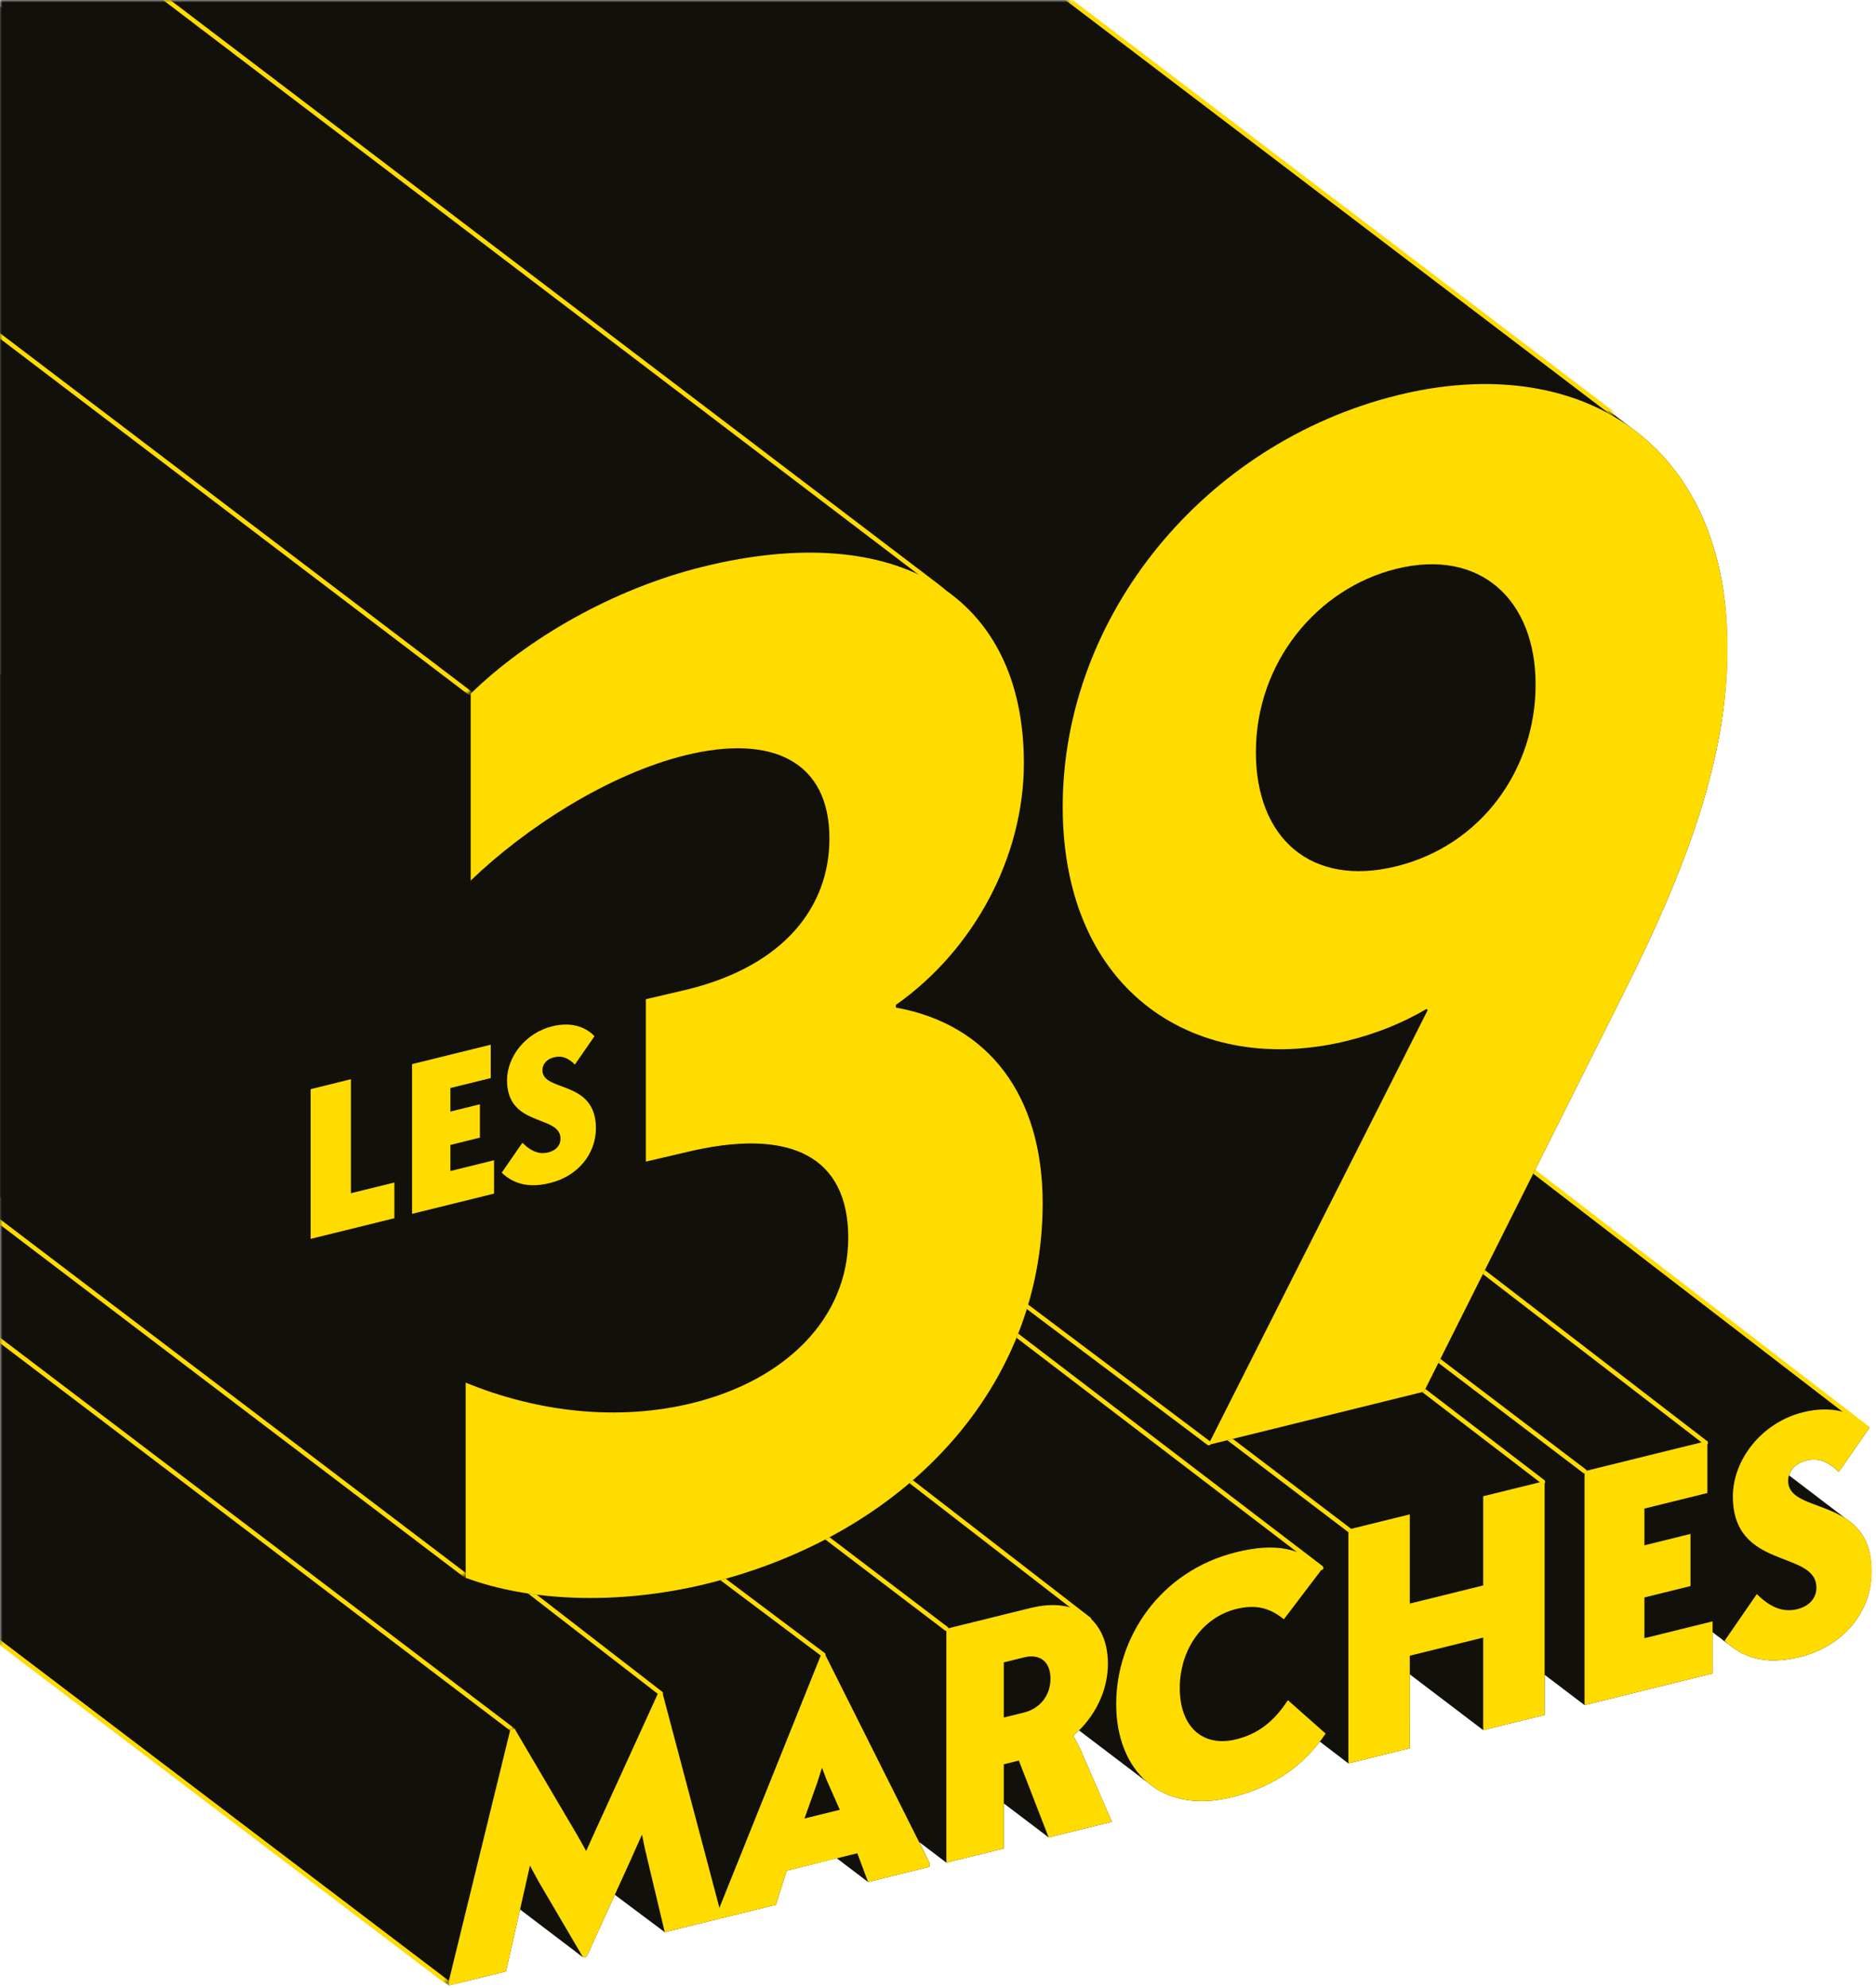
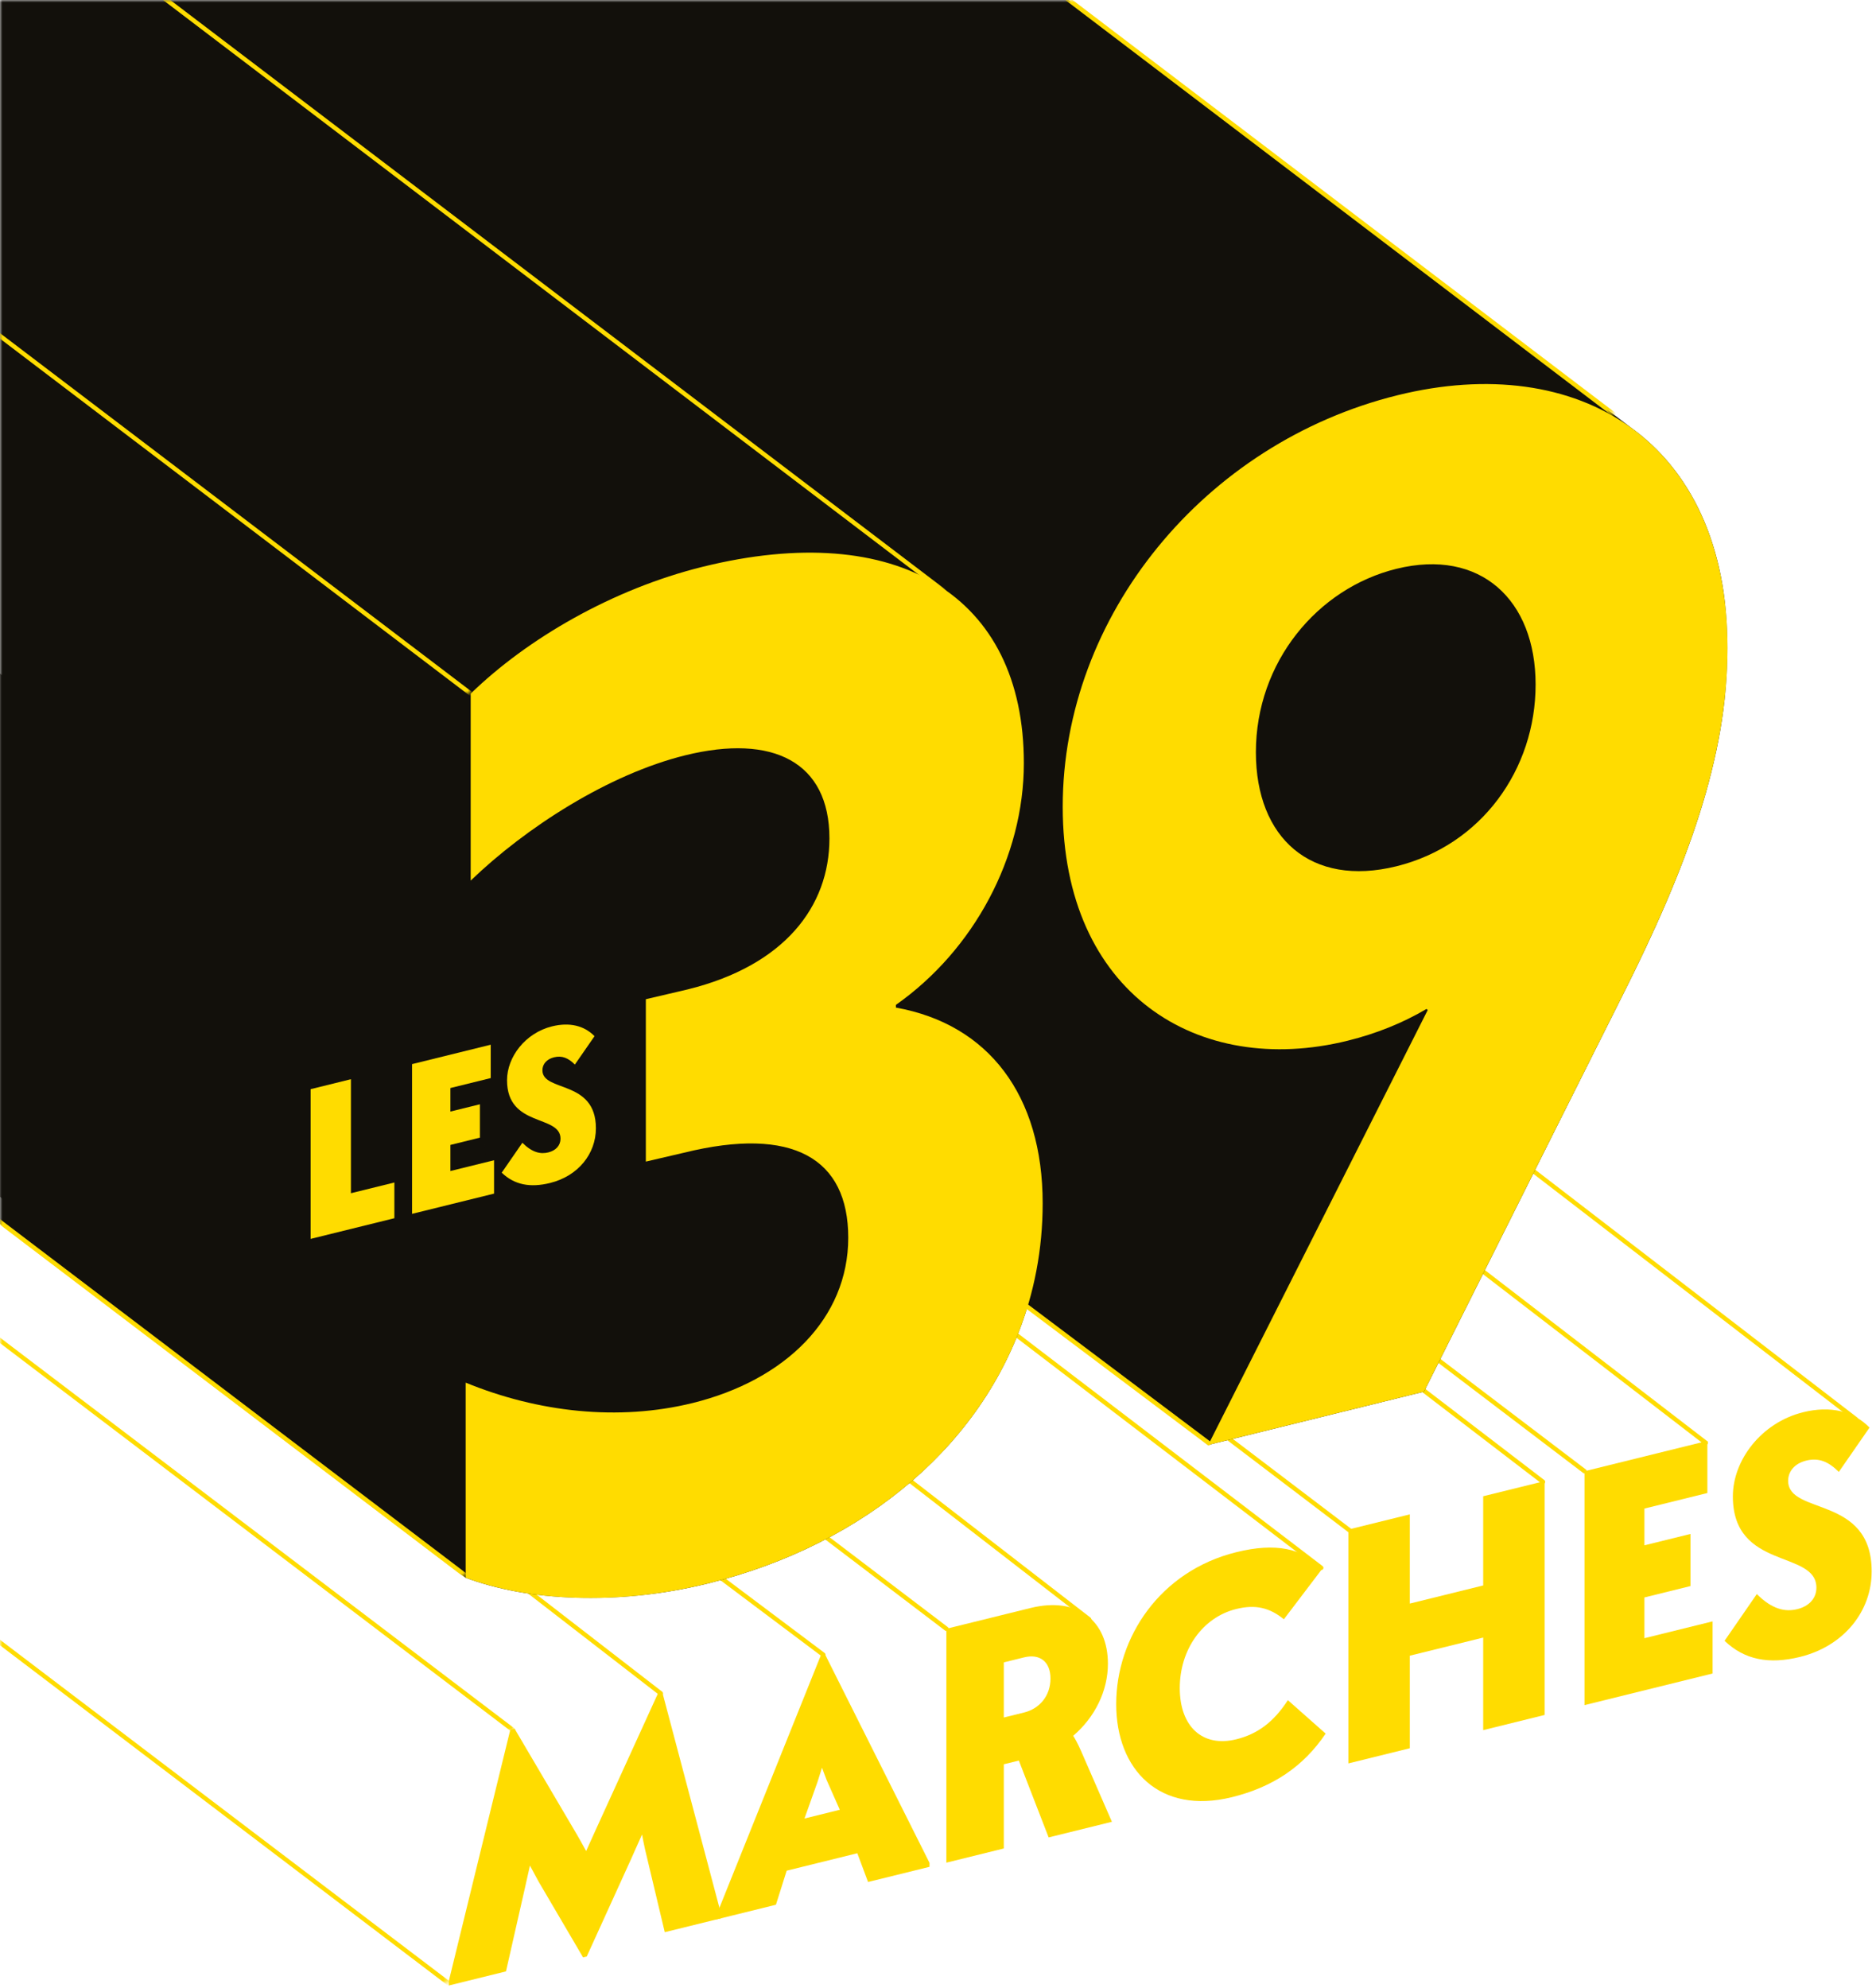
<svg xmlns="http://www.w3.org/2000/svg" xmlns:xlink="http://www.w3.org/1999/xlink" width="387px" height="410px" viewBox="0 0 387 410" version="1.1">
  <title>Group 74</title>
  <defs>
-     <polygon id="path-1" points="0 0 386.108 0 386.108 409.549 0 409.549" />
    <polygon id="path-3" points="0 5.68434189e-14 105.99 5.68434189e-14 105.99 356.981 0 356.981" />
    <polygon id="path-5" points="0 0 92.596 0 92.596 409.139 0 409.139" />
    <polygon id="path-7" points="0 5.68434189e-14 356.371 5.68434189e-14 356.371 329.62 0 329.62" />
    <polygon id="path-9" points="0 -5.68434189e-14 97.099 -5.68434189e-14 97.099 143.081 0 143.081" />
    <polygon id="path-11" points="0 -5.68434189e-14 194.83 -5.68434189e-14 194.83 122.018 0 122.018" />
    <polygon id="path-13" points="0 -5.68434189e-14 96.29 -5.68434189e-14 96.29 325.178 0 325.178" />
    <polygon id="path-15" points="0 -5.68434189e-14 332.89 -5.68434189e-14 332.89 85.457 0 85.457" />
    <polygon id="path-17" points="0 -5.68434189e-14 100.027 -5.68434189e-14 100.027 266.978 0 266.978" />
  </defs>
  <g id="Page-1" stroke="none" stroke-width="1" fill="none" fill-rule="evenodd">
    <g id="billy-tellier-copy-4" transform="translate(0, -385)">
      <g id="Group-74" transform="translate(0, 385)">
        <g id="Group-3">
          <mask id="mask-2" fill="white">
            <use xlink:href="#path-1" />
          </mask>
          <g id="Clip-2" />
          <path d="M369.05,304.318 C369.463,302.928 370.653,301.759 372.614,301.275 C374.391,300.836 375.9,301.125 377.347,302.015 C377.527,302.178 377.955,302.422 377.955,302.422 C378.414,302.762 378.87,303.154 379.329,303.615 L385.665,294.47 L-335.849,-254.012 C-339.155,-256.936 -343.641,-257.812 -348.846,-256.527 C-355.232,-254.95 -360.115,-250.296 -362.218,-244.934 L-362.845,-244.779 L-362.845,-246.231 L-364.287,-245.875 L-364.287,-247.327 L-365.729,-246.971 L-365.729,-248.422 L-367.17,-248.066 L-367.17,-249.518 L-368.612,-249.162 L-368.612,-250.614 L-393.953,-244.358 L-393.953,-235.649 L-394.979,-235.395 L-394.979,-236.847 L-396.421,-236.491 L-396.421,-237.943 L-397.862,-237.587 L-397.862,-239.038 L-399.304,-238.682 L-399.304,-240.134 L-400.746,-239.778 L-400.746,-241.23 L-402.187,-240.874 L-402.187,-242.325 L-414.859,-239.197 L-414.859,-223.23 L-415.584,-223.051 L-415.584,-224.502 L-417.025,-224.147 L-417.025,-225.598 L-418.467,-225.242 L-418.467,-226.694 L-419.909,-226.338 L-419.909,-227.789 L-421.35,-227.434 L-421.35,-228.885 L-422.792,-228.529 L-422.792,-229.981 L-424.234,-229.625 L-424.234,-231.076 L-425.675,-230.721 L-425.675,-232.172 L-427.117,-231.816 L-427.117,-233.268 L-428.559,-232.912 L-428.559,-234.363 L-430,-234.008 L-430,-235.459 L-442.672,-232.331 L-442.672,-220.476 C-442.681,-220.483 -442.691,-220.489 -442.7,-220.495 C-443.17,-220.89 -443.65,-221.256 -444.142,-221.591 C-444.612,-221.986 -445.092,-222.352 -445.583,-222.686 C-446.054,-223.082 -446.534,-223.447 -447.025,-223.782 C-447.495,-224.177 -447.975,-224.543 -448.467,-224.878 C-452.786,-228.51 -457.888,-229.608 -465.794,-227.656 C-476.867,-224.922 -484.631,-217.32 -488.253,-208.245 C-488.381,-208.333 -488.511,-208.42 -488.644,-208.502 C-489.087,-208.909 -489.567,-209.276 -490.085,-209.598 C-490.528,-210.005 -491.009,-210.371 -491.527,-210.693 C-491.97,-211.101 -492.451,-211.467 -492.968,-211.789 C-493.412,-212.196 -493.892,-212.563 -494.41,-212.885 C-494.853,-213.292 -495.334,-213.658 -495.852,-213.98 C-498.63,-216.533 -502.902,-217.462 -508.24,-216.144 L-525.599,-211.859 L-525.599,-186.918 L-526.178,-188.073 L-526.938,-187.885 L-526.955,-187.843 L-527.62,-189.169 L-528.38,-188.981 L-528.397,-188.938 L-529.061,-190.264 L-529.822,-190.077 L-529.839,-190.034 L-530.503,-191.36 L-531.263,-191.172 L-531.28,-191.13 L-531.945,-192.456 L-532.705,-192.268 L-532.722,-192.225 L-533.386,-193.551 L-534.147,-193.364 L-534.164,-193.321 L-534.828,-194.647 L-535.588,-194.459 L-535.605,-194.417 L-536.27,-195.743 L-537.03,-195.555 L-537.047,-195.512 L-537.711,-196.838 L-538.471,-196.651 L-538.489,-196.608 L-539.153,-197.934 L-539.913,-197.746 L-539.93,-197.704 L-540.595,-199.03 L-541.355,-198.842 L-541.372,-198.799 L-542.036,-200.125 L-542.796,-199.938 L-542.814,-199.895 L-543.478,-201.221 L-544.238,-201.033 L-544.255,-200.991 L-544.919,-202.316 L-545.68,-202.129 L-545.697,-202.086 L-546.361,-203.412 L-547.121,-203.225 L-547.139,-203.182 L-547.803,-204.508 L-548.563,-204.32 L-548.58,-204.278 L-549.245,-205.603 L-550.005,-205.416 L-550.022,-205.373 L-550.686,-206.699 L-551.446,-206.512 L-561.649,-181.113 L-562.019,-181.022 L-562.149,-180.736 L-562.573,-182.336 L-563.46,-182.117 L-563.591,-181.831 L-564.015,-183.432 L-564.902,-183.213 L-565.033,-182.927 L-565.457,-184.527 L-566.344,-184.309 L-566.474,-184.023 L-566.898,-185.623 L-567.785,-185.404 L-567.916,-185.118 L-568.34,-186.719 L-569.227,-186.5 L-569.357,-186.214 L-569.782,-187.814 L-570.669,-187.596 L-570.799,-187.31 L-571.223,-188.91 L-572.11,-188.691 L-572.241,-188.405 L-572.665,-190.006 L-573.552,-189.787 L-573.682,-189.501 L-574.107,-191.101 L-574.994,-190.883 L-575.124,-190.596 L-575.548,-192.197 L-576.435,-191.978 L-576.566,-191.692 L-576.99,-193.293 L-577.877,-193.074 L-578.007,-192.788 L-578.431,-194.388 L-579.318,-194.169 L-579.449,-193.883 L-579.873,-195.484 L-580.76,-195.265 L-580.891,-194.979 L-581.315,-196.58 L-582.202,-196.361 L-582.332,-196.075 L-582.756,-197.675 L-583.643,-197.456 L-583.774,-197.17 L-584.198,-198.771 L-585.085,-198.552 L-595.358,-176.032 L-595.931,-177.004 L-596.626,-176.833 L-597.372,-178.1 L-598.068,-177.929 L-598.814,-179.196 L-599.51,-179.024 L-600.256,-180.291 L-600.951,-180.12 L-601.697,-181.387 L-602.393,-181.215 L-603.139,-182.483 L-603.835,-182.311 L-604.581,-183.578 L-605.276,-183.407 L-606.022,-184.674 L-606.718,-184.502 L-607.464,-185.77 L-608.16,-185.598 L-608.906,-186.865 L-609.601,-186.694 L-610.347,-187.961 L-611.043,-187.789 L-611.789,-189.057 L-612.484,-188.885 L-613.231,-190.152 L-613.926,-189.981 L-614.672,-191.248 L-615.559,-191.029 L-628.23,-139.244 L-628.23,-138.279 L92.596,409.549 L104.38,406.64 L107.284,393.847 L107.307,393.887 L120.282,403.748 L121.043,403.56 L126.834,390.841 L137.135,398.554 L148.729,395.692 L148.729,395.692 L160.066,392.893 L162.284,385.867 L172.604,383.289 L179.072,388.201 L191.744,385.073 L191.744,384.246 L189.642,379.974 L195.227,384.213 L207.074,381.288 L207.078,371.992 L216.324,379.005 L229.375,375.782 L222.976,361.097 C222.342,359.668 221.772,358.638 221.392,358.042 C221.808,357.688 222.203,357.314 222.588,356.932 L236.691,367.634 C240.79,371.145 246.725,372.533 254.145,370.702 C261.812,368.809 267.771,365.131 272.274,359.245 L278.154,363.741 L290.826,360.612 L290.812,345.357 L305.967,356.874 L318.639,353.746 L318.642,345.459 L326.873,351.714 L353.291,345.192 L353.291,336.683 C353.374,336.741 353.456,336.796 353.539,336.852 C354.007,337.255 354.489,337.618 354.981,337.948 C355.449,338.351 355.93,338.713 356.423,339.043 C360.42,342.483 365.285,343.264 371.346,341.768 C380.343,339.547 386.108,332.404 386.108,324.133 C386.108,318.307 383.758,315.216 380.795,313.268 L369.05,304.318 Z" id="Fill-1" fill="#12100B" mask="url(#mask-2)" />
        </g>
        <path d="M92.596,408.584 L105.267,356.798 L106.154,356.58 L119.016,378.423 C119.396,379.086 120.156,380.415 120.916,381.813 C121.74,380.025 122.5,378.32 122.88,377.469 L135.741,349.276 L136.628,349.057 L148.729,394.727 L148.729,395.692 L137.135,398.554 L133.461,383.127 C133.334,382.676 132.89,380.786 132.446,378.415 C131.306,380.902 130.483,382.828 130.229,383.373 L121.043,403.56 L120.282,403.748 L111.096,388.096 C110.906,387.73 110.209,386.455 109.322,384.813 C108.815,387.074 108.435,388.822 108.308,389.337 L104.38,406.64 L92.596,409.549 L92.596,408.584 Z" id="Fill-4" fill="#FFDC00" />
        <path d="M169.57,364.632 L168.62,367.624 L165.959,375.104 L173.245,373.305 L170.521,367.154 L169.57,364.632 Z M176.856,382.269 L162.284,385.867 L160.067,392.892 L147.776,395.927 L147.776,395.099 L169.38,341.316 L170.14,341.128 L191.745,384.245 L191.745,385.073 L179.073,388.2 L176.856,382.269 Z" id="Fill-6" fill="#FFDC00" />
        <path d="M211.256,353.239 C214.487,352.441 216.704,349.757 216.704,346.242 C216.704,342.728 214.487,341.07 211.256,341.867 L207.073,342.9 L207.073,354.271 L211.256,353.239 Z M195.226,335.968 L212.587,331.683 C222.343,329.274 228.552,334.358 228.552,343.179 C228.552,348.831 225.827,354.259 221.393,358.041 C221.773,358.637 222.343,359.668 222.976,361.096 L229.375,375.782 L216.325,379.004 L210.179,363.153 L207.073,363.92 L207.073,381.287 L195.226,384.212 L195.226,335.968 Z" id="Fill-8" fill="#FFDC00" />
        <path d="M230.261,351.511 C230.261,337.727 239.321,324.05 255.032,320.171 C263.269,318.138 268.464,319.406 272.899,323.41 L264.851,334.012 C261.938,331.63 259.024,330.902 255.032,331.887 C248.062,333.608 243.375,340.278 243.375,348.204 C243.375,356.13 248.062,360.487 255.032,358.766 C259.339,357.702 262.697,355.289 265.675,350.694 L273.469,357.591 C268.844,364.454 262.509,368.637 254.145,370.701 C239.194,374.392 230.261,365.019 230.261,351.511" id="Fill-10" fill="#FFDC00" />
        <polygon id="Fill-12" fill="#FFDC00" points="278.154 315.497 290.827 312.369 290.827 330.77 305.967 327.032 305.967 308.631 318.639 305.503 318.639 353.746 305.967 356.875 305.967 337.784 290.827 341.522 290.827 360.613 278.154 363.741" />
        <polygon id="Fill-14" fill="#FFDC00" points="326.873 303.47 352.214 297.214 352.214 307.966 339.227 311.172 339.227 318.753 348.73 316.407 348.73 327.158 339.227 329.505 339.227 337.912 353.292 334.44 353.292 345.192 326.873 351.714" />
        <path d="M355.761,338.448 L362.413,328.811 C365.581,331.958 368.243,332.541 370.776,331.916 C373.247,331.306 374.705,329.636 374.705,327.5 C374.705,319.643 357.472,323.966 357.472,308.666 C357.472,301.154 363.364,293.428 371.98,291.301 C377.556,289.924 382.307,291.025 385.665,294.469 L379.329,303.615 C377.238,301.512 375.211,300.634 372.614,301.275 C370.142,301.885 368.875,303.577 368.875,305.437 C368.875,312.605 386.108,308.351 386.108,324.133 C386.108,332.404 380.343,339.547 371.346,341.768 C364.948,343.347 359.88,342.393 355.761,338.448" id="Fill-16" fill="#FFDC00" />
        <g id="Group-20" transform="translate(0, -0)">
          <mask id="mask-4" fill="white">
            <use xlink:href="#path-3" />
          </mask>
          <g id="Clip-19" />
          <line x1="105.99" y1="356.981" x2="-745.841" y2="-290.044" id="Stroke-18" stroke="#FFDC00" stroke-width="0.907" stroke-linecap="round" stroke-linejoin="round" mask="url(#mask-4)" />
        </g>
        <line x1="272.557" y1="323.397" x2="203.547" y2="270.682" id="Stroke-21" stroke="#FFDC00" stroke-width="0.907" stroke-linecap="round" stroke-linejoin="round" />
        <line x1="278.635" y1="315.845" x2="209.438" y2="263.271" id="Stroke-23" stroke="#FFDC00" stroke-width="0.907" stroke-linecap="round" stroke-linejoin="round" />
        <line x1="318.297" y1="305.654" x2="249.921" y2="253.277" id="Stroke-25" stroke="#FFDC00" stroke-width="0.907" stroke-linecap="round" stroke-linejoin="round" />
        <line x1="326.873" y1="303.47" x2="258.155" y2="251.245" id="Stroke-27" stroke="#FFDC00" stroke-width="0.907" stroke-linecap="round" stroke-linejoin="round" />
        <line x1="351.881" y1="297.611" x2="283.497" y2="244.989" id="Stroke-29" stroke="#FFDC00" stroke-width="0.907" stroke-linecap="round" stroke-linejoin="round" />
        <line x1="136.32" y1="349.306" x2="100.281" y2="321.432" id="Stroke-31" stroke="#FFDC00" stroke-width="0.907" stroke-linecap="round" stroke-linejoin="round" />
        <line x1="169.842" y1="341.325" x2="133.032" y2="313.692" id="Stroke-33" stroke="#FFDC00" stroke-width="0.907" stroke-linecap="round" stroke-linejoin="round" />
        <line x1="195.227" y1="335.969" x2="158.879" y2="308.344" id="Stroke-35" stroke="#FFDC00" stroke-width="0.907" stroke-linecap="round" stroke-linejoin="round" />
        <line x1="224.668" y1="334.019" x2="186.972" y2="304.861" id="Stroke-37" stroke="#FFDC00" stroke-width="0.907" stroke-linecap="round" stroke-linejoin="round" />
        <line x1="382.826" y1="292.729" x2="314.442" y2="240.107" id="Stroke-39" stroke="#FFDC00" stroke-width="0.907" stroke-linecap="round" stroke-linejoin="round" />
        <g id="Group-43">
          <mask id="mask-6" fill="white">
            <use xlink:href="#path-5" />
          </mask>
          <g id="Clip-42" />
          <line x1="92.596" y1="409.139" x2="-759.235" y2="-237.886" id="Stroke-41" stroke="#FFDC00" stroke-width="0.907" stroke-linecap="round" stroke-linejoin="round" mask="url(#mask-6)" />
        </g>
        <g id="Group-46" transform="translate(0, -0)">
          <mask id="mask-8" fill="white">
            <use xlink:href="#path-7" />
          </mask>
          <g id="Clip-45" />
          <path d="M-718.263,-440.918 L-718.263,-440.529 L-718.827,-440.39 C-718.639,-440.567 -718.454,-440.741 -718.263,-440.918 L-718.263,-440.918 Z M-513.024,-557.394 C-525.499,-567.328 -543.254,-570.145 -562.791,-565.322 C-594.449,-557.506 -619.408,-533.402 -628.333,-504.063 C-628.446,-504.146 -628.554,-504.235 -628.669,-504.315 C-629.224,-504.76 -629.786,-505.197 -630.371,-505.61 C-630.926,-506.053 -631.489,-506.49 -632.073,-506.904 C-632.628,-507.348 -633.191,-507.784 -633.776,-508.197 C-634.331,-508.642 -634.893,-509.077 -635.477,-509.49 C-636.033,-509.935 -636.595,-510.372 -637.18,-510.784 C-637.735,-511.228 -638.297,-511.664 -638.882,-512.077 C-639.437,-512.523 -640,-512.958 -640.584,-513.371 C-641.139,-513.817 -641.702,-514.253 -642.287,-514.665 C-642.842,-515.11 -643.404,-515.547 -643.989,-515.958 C-644.544,-516.404 -645.106,-516.84 -645.691,-517.253 C-646.246,-517.697 -646.809,-518.134 -647.393,-518.547 C-647.948,-518.99 -648.511,-519.428 -649.095,-519.841 C-649.65,-520.284 -650.213,-520.721 -650.798,-521.135 C-651.353,-521.578 -651.915,-522.014 -652.5,-522.428 C-653.055,-522.871 -653.617,-523.308 -654.202,-523.721 C-665.769,-532.982 -683.778,-535.455 -706.139,-529.934 C-724.769,-525.336 -742.365,-515.081 -754.01,-503.762 L-754.01,-465.2 C-753.459,-465.731 -752.884,-466.262 -752.307,-466.791 L-752.307,-463.906 C-751.757,-464.438 -751.182,-464.967 -750.605,-465.498 L-750.605,-462.613 C-750.054,-463.144 -749.479,-463.673 -748.903,-464.204 L-748.903,-461.32 C-748.352,-461.851 -747.777,-462.38 -747.201,-462.911 L-747.201,-460.026 C-746.65,-460.557 -746.075,-461.087 -745.498,-461.616 L-745.498,-458.733 C-744.948,-459.262 -744.373,-459.793 -743.796,-460.322 L-743.796,-457.438 C-743.246,-457.969 -742.671,-458.5 -742.094,-459.029 L-742.094,-456.144 C-741.543,-456.675 -740.968,-457.205 -740.392,-457.736 L-740.392,-454.851 C-739.841,-455.382 -739.266,-455.911 -738.69,-456.442 L-738.69,-453.558 C-738.139,-454.087 -737.564,-454.618 -736.987,-455.149 L-736.987,-452.264 C-736.437,-452.795 -735.862,-453.325 -735.285,-453.854 L-735.285,-450.969 C-734.735,-451.5 -734.159,-452.031 -733.583,-452.56 L-733.583,-449.676 C-733.032,-450.207 -732.457,-450.738 -731.881,-451.267 L-731.881,-448.382 C-731.33,-448.913 -730.755,-449.443 -730.178,-449.974 L-730.178,-447.089 C-729.628,-447.62 -729.053,-448.149 -728.476,-448.68 L-728.476,-445.796 C-727.926,-446.325 -727.351,-446.856 -726.774,-447.385 L-726.774,-444.502 C-726.223,-445.033 -725.648,-445.562 -725.072,-446.092 L-725.072,-443.207 C-724.521,-443.738 -723.946,-444.269 -723.37,-444.798 L-723.37,-441.914 C-722.819,-442.445 -722.244,-442.976 -721.667,-443.505 L-721.667,-440.62 C-721.117,-441.151 -720.542,-441.682 -719.965,-442.212 L-719.965,-440.11 L-730.204,-437.582 L-730.204,-404.087 L-728.501,-404.507 L-728.501,-402.793 L-726.799,-403.214 L-726.799,-401.5 L-725.097,-401.921 L-725.097,-400.207 L-723.395,-400.627 L-723.395,-398.913 L-721.692,-399.332 L-721.692,-397.618 L-719.99,-398.039 L-719.99,-396.325 L-718.288,-396.745 L-718.288,-395.031 L-716.586,-395.452 L-716.586,-393.738 L-714.884,-394.158 L-714.884,-392.445 L-713.181,-392.865 L-713.181,-391.151 L-711.479,-391.57 L-711.479,-389.856 L-709.777,-390.276 L-709.777,-388.562 L-708.075,-388.983 L-708.075,-387.269 L-706.372,-387.69 L-706.372,-385.976 L-704.67,-386.396 L-704.67,-384.682 L-702.968,-385.103 L-702.968,-383.389 L-701.266,-383.808 L-701.266,-382.094 L-699.564,-382.514 L-699.564,-380.8 L-697.861,-381.221 L-697.861,-379.507 L-696.159,-379.928 L-696.159,-378.214 L-694.457,-378.634 L-694.457,-376.92 L-692.755,-377.341 L-692.755,-375.627 L-691.053,-376.046 L-691.053,-374.332 L-689.35,-374.752 L-689.35,-373.038 L-687.648,-373.459 L-687.648,-371.745 L-685.946,-372.166 L-685.946,-370.452 L-684.244,-370.872 L-684.244,-370.844 C-689.898,-364.584 -698.203,-359.916 -708.209,-357.445 C-723.476,-353.676 -740.036,-355.498 -755.044,-361.646 L-755.044,-321.394 L96.064,325.447 C108.743,330.197 127.115,331.293 146.004,326.63 C178.884,318.512 203.55,297.303 211.952,269.546 L249.244,298.046 L293.751,287.06 L334.635,205.474 C348.091,178.79 356.371,156.198 356.371,133.68 C356.371,112.326 348.699,97.004 336.382,88.154 L-513.024,-557.394 Z" id="Fill-44" fill="#12100B" mask="url(#mask-8)" />
        </g>
        <path d="M96.064,325.448 L96.064,285.197 C111.072,291.344 127.632,293.166 142.899,289.397 C162.048,284.67 174.985,271.907 174.985,255.3 C174.985,238.975 163.6,232.215 141.088,237.773 L133.231,239.602 L133.231,206.108 L141.864,204.086 C161.789,199.168 171.104,187.017 171.104,172.943 C171.104,157.181 159.46,151.329 141.347,155.801 C125.562,159.698 108.484,170.669 97.099,181.642 L97.099,143.081 C108.743,131.762 126.339,121.507 144.969,116.908 C185.077,107.007 211.211,122.792 211.211,157.413 C211.211,176.834 200.861,195.996 184.818,207.274 L184.818,207.837 C203.966,211.273 215.093,225.978 215.093,248.213 C215.093,286.212 186.888,316.537 146.004,326.629 C127.115,331.293 108.743,330.198 96.064,325.448" id="Fill-47" fill="#FFDC00" />
        <path d="M316.78,141.202 C316.78,123.75 305.395,113.051 288.058,117.331 C271.756,121.355 259.077,136.588 259.077,155.165 C259.077,172.898 270.462,183.035 288.058,178.691 C305.654,174.347 316.78,158.653 316.78,141.202 M288.317,81.52 C325.579,72.321 356.371,90.896 356.371,133.68 C356.371,156.198 348.091,178.789 334.635,205.473 L293.751,287.059 L249.244,298.046 L294.527,208.338 L294.269,208.119 C289.352,211.022 283.918,213.208 277.967,214.678 C247.174,222.279 219.229,204.972 219.229,166.41 C219.229,127.004 248.468,91.357 288.317,81.52" id="Fill-49" fill="#FFDC00" />
        <g id="Group-53" transform="translate(0, 0)">
          <mask id="mask-10" fill="white">
            <use xlink:href="#path-9" />
          </mask>
          <g id="Clip-52" />
          <line x1="97.099" y1="143.081" x2="-754.009" y2="-503.761" id="Stroke-51" stroke="#FFDC00" stroke-width="0.907" stroke-linecap="round" stroke-linejoin="round" mask="url(#mask-10)" />
        </g>
        <g id="Group-56" transform="translate(0, 0)">
          <mask id="mask-12" fill="white">
            <use xlink:href="#path-11" />
          </mask>
          <g id="Clip-55" />
          <line x1="194.83" y1="122.018" x2="-653.818" y2="-523.346" id="Stroke-54" stroke="#FFDC00" stroke-width="0.907" stroke-linecap="round" stroke-linejoin="round" mask="url(#mask-12)" />
        </g>
        <g id="Group-59" transform="translate(0, 0)">
          <mask id="mask-14" fill="white">
            <use xlink:href="#path-13" />
          </mask>
          <g id="Clip-58" />
          <line x1="96.29" y1="325.178" x2="-755.044" y2="-321.394" id="Stroke-57" stroke="#FFDC00" stroke-width="0.907" stroke-linecap="round" stroke-linejoin="round" mask="url(#mask-14)" />
        </g>
        <line x1="249.35" y1="297.672" x2="193.191" y2="255.446" id="Stroke-60" stroke="#FFDC00" stroke-width="0.907" stroke-linecap="round" stroke-linejoin="round" />
        <g id="Group-64" transform="translate(0, 0)">
          <mask id="mask-16" fill="white">
            <use xlink:href="#path-15" />
          </mask>
          <g id="Clip-63" />
          <line x1="332.89" y1="85.457" x2="-515.758" y2="-559.907" id="Stroke-62" stroke="#FFDC00" stroke-width="0.907" stroke-linecap="round" stroke-linejoin="round" mask="url(#mask-16)" />
        </g>
        <g id="Group-67" transform="translate(0, 0)">
          <mask id="mask-18" fill="white">
            <use xlink:href="#path-17" />
          </mask>
          <g id="Clip-66" />
          <path d="M-482.554,-227.886 C-485.2,-230.231 -488.793,-230.933 -492.961,-229.904 C-498.094,-228.637 -502.015,-224.887 -503.686,-220.572 L-504.126,-220.464 L-504.126,-221.636 L-505.29,-221.347 L-505.29,-222.519 L-506.453,-222.232 L-506.453,-223.404 L-507.616,-223.117 L-507.616,-224.287 L-508.78,-224 L-508.78,-225.172 L-529.061,-220.166 L-529.061,-203.767 L-529.703,-203.607 L-529.703,-204.779 L-530.867,-204.492 L-530.867,-205.663 L-532.03,-205.375 L-532.03,-206.548 L-533.193,-206.261 L-533.193,-207.431 L-534.357,-207.144 L-534.357,-208.315 L-535.52,-208.029 L-535.52,-209.2 L-536.684,-208.912 L-536.684,-210.083 L-537.847,-209.797 L-537.847,-210.968 L-539.01,-210.68 L-539.01,-211.852 L-540.174,-211.565 L-540.174,-212.737 L-541.337,-212.45 L-541.337,-213.62 L-542.5,-213.333 L-542.5,-214.505 L-543.664,-214.218 L-543.664,-215.388 L-544.827,-215.101 L-544.827,-216.273 L-555.221,-213.707 L-555.221,-175.101 L26.461,266.978 L48.06,261.647 L48.06,256.961 L52.622,260.519 L73.765,255.3 L73.765,248.489 C73.823,248.53 73.881,248.57 73.94,248.608 C74.318,248.935 74.706,249.227 75.104,249.494 C75.481,249.819 75.87,250.112 76.267,250.377 C79.466,253.132 83.362,253.758 88.214,252.56 C95.414,250.782 100.027,245.066 100.027,238.448 C100.027,233.782 98.143,231.308 95.769,229.75 C95.399,229.423 86.867,222.941 86.462,222.675 C86.432,222.649 86.405,222.621 86.375,222.595 C86.705,221.482 87.657,220.544 89.228,220.156 C90.648,219.806 91.854,220.036 93.01,220.744 C93.153,220.874 93.493,221.066 93.493,221.066 C93.864,221.34 94.232,221.656 94.602,222.03 L99.672,214.71 L-482.554,-227.886 Z" id="Fill-65" fill="#12100B" mask="url(#mask-18)" />
        </g>
        <polygon id="Fill-68" fill="#FFDC00" points="64.076 224.663 72.391 222.61 72.391 246.127 81.355 243.914 81.355 251.283 64.076 255.548" />
        <polygon id="Fill-70" fill="#FFDC00" points="85.004 219.496 101.23 215.492 101.23 222.375 92.915 224.428 92.915 229.28 98.999 227.779 98.999 234.661 92.915 236.163 92.915 241.547 101.918 239.323 101.918 246.207 85.004 250.381" />
        <path d="M103.5,241.889 L107.759,235.719 C109.787,237.734 111.491,238.107 113.113,237.707 C114.695,237.316 115.628,236.248 115.628,234.88 C115.628,229.85 104.596,232.618 104.596,222.823 C104.596,218.013 108.368,213.067 113.884,211.706 C117.453,210.824 120.495,211.529 122.645,213.734 L118.589,219.589 C117.251,218.242 115.953,217.68 114.289,218.091 C112.707,218.482 111.896,219.564 111.896,220.756 C111.896,225.344 122.929,222.621 122.929,232.724 C122.929,238.019 119.238,242.592 113.478,244.014 C109.382,245.025 106.137,244.415 103.5,241.889" id="Fill-72" fill="#FFDC00" />
      </g>
    </g>
  </g>
</svg>